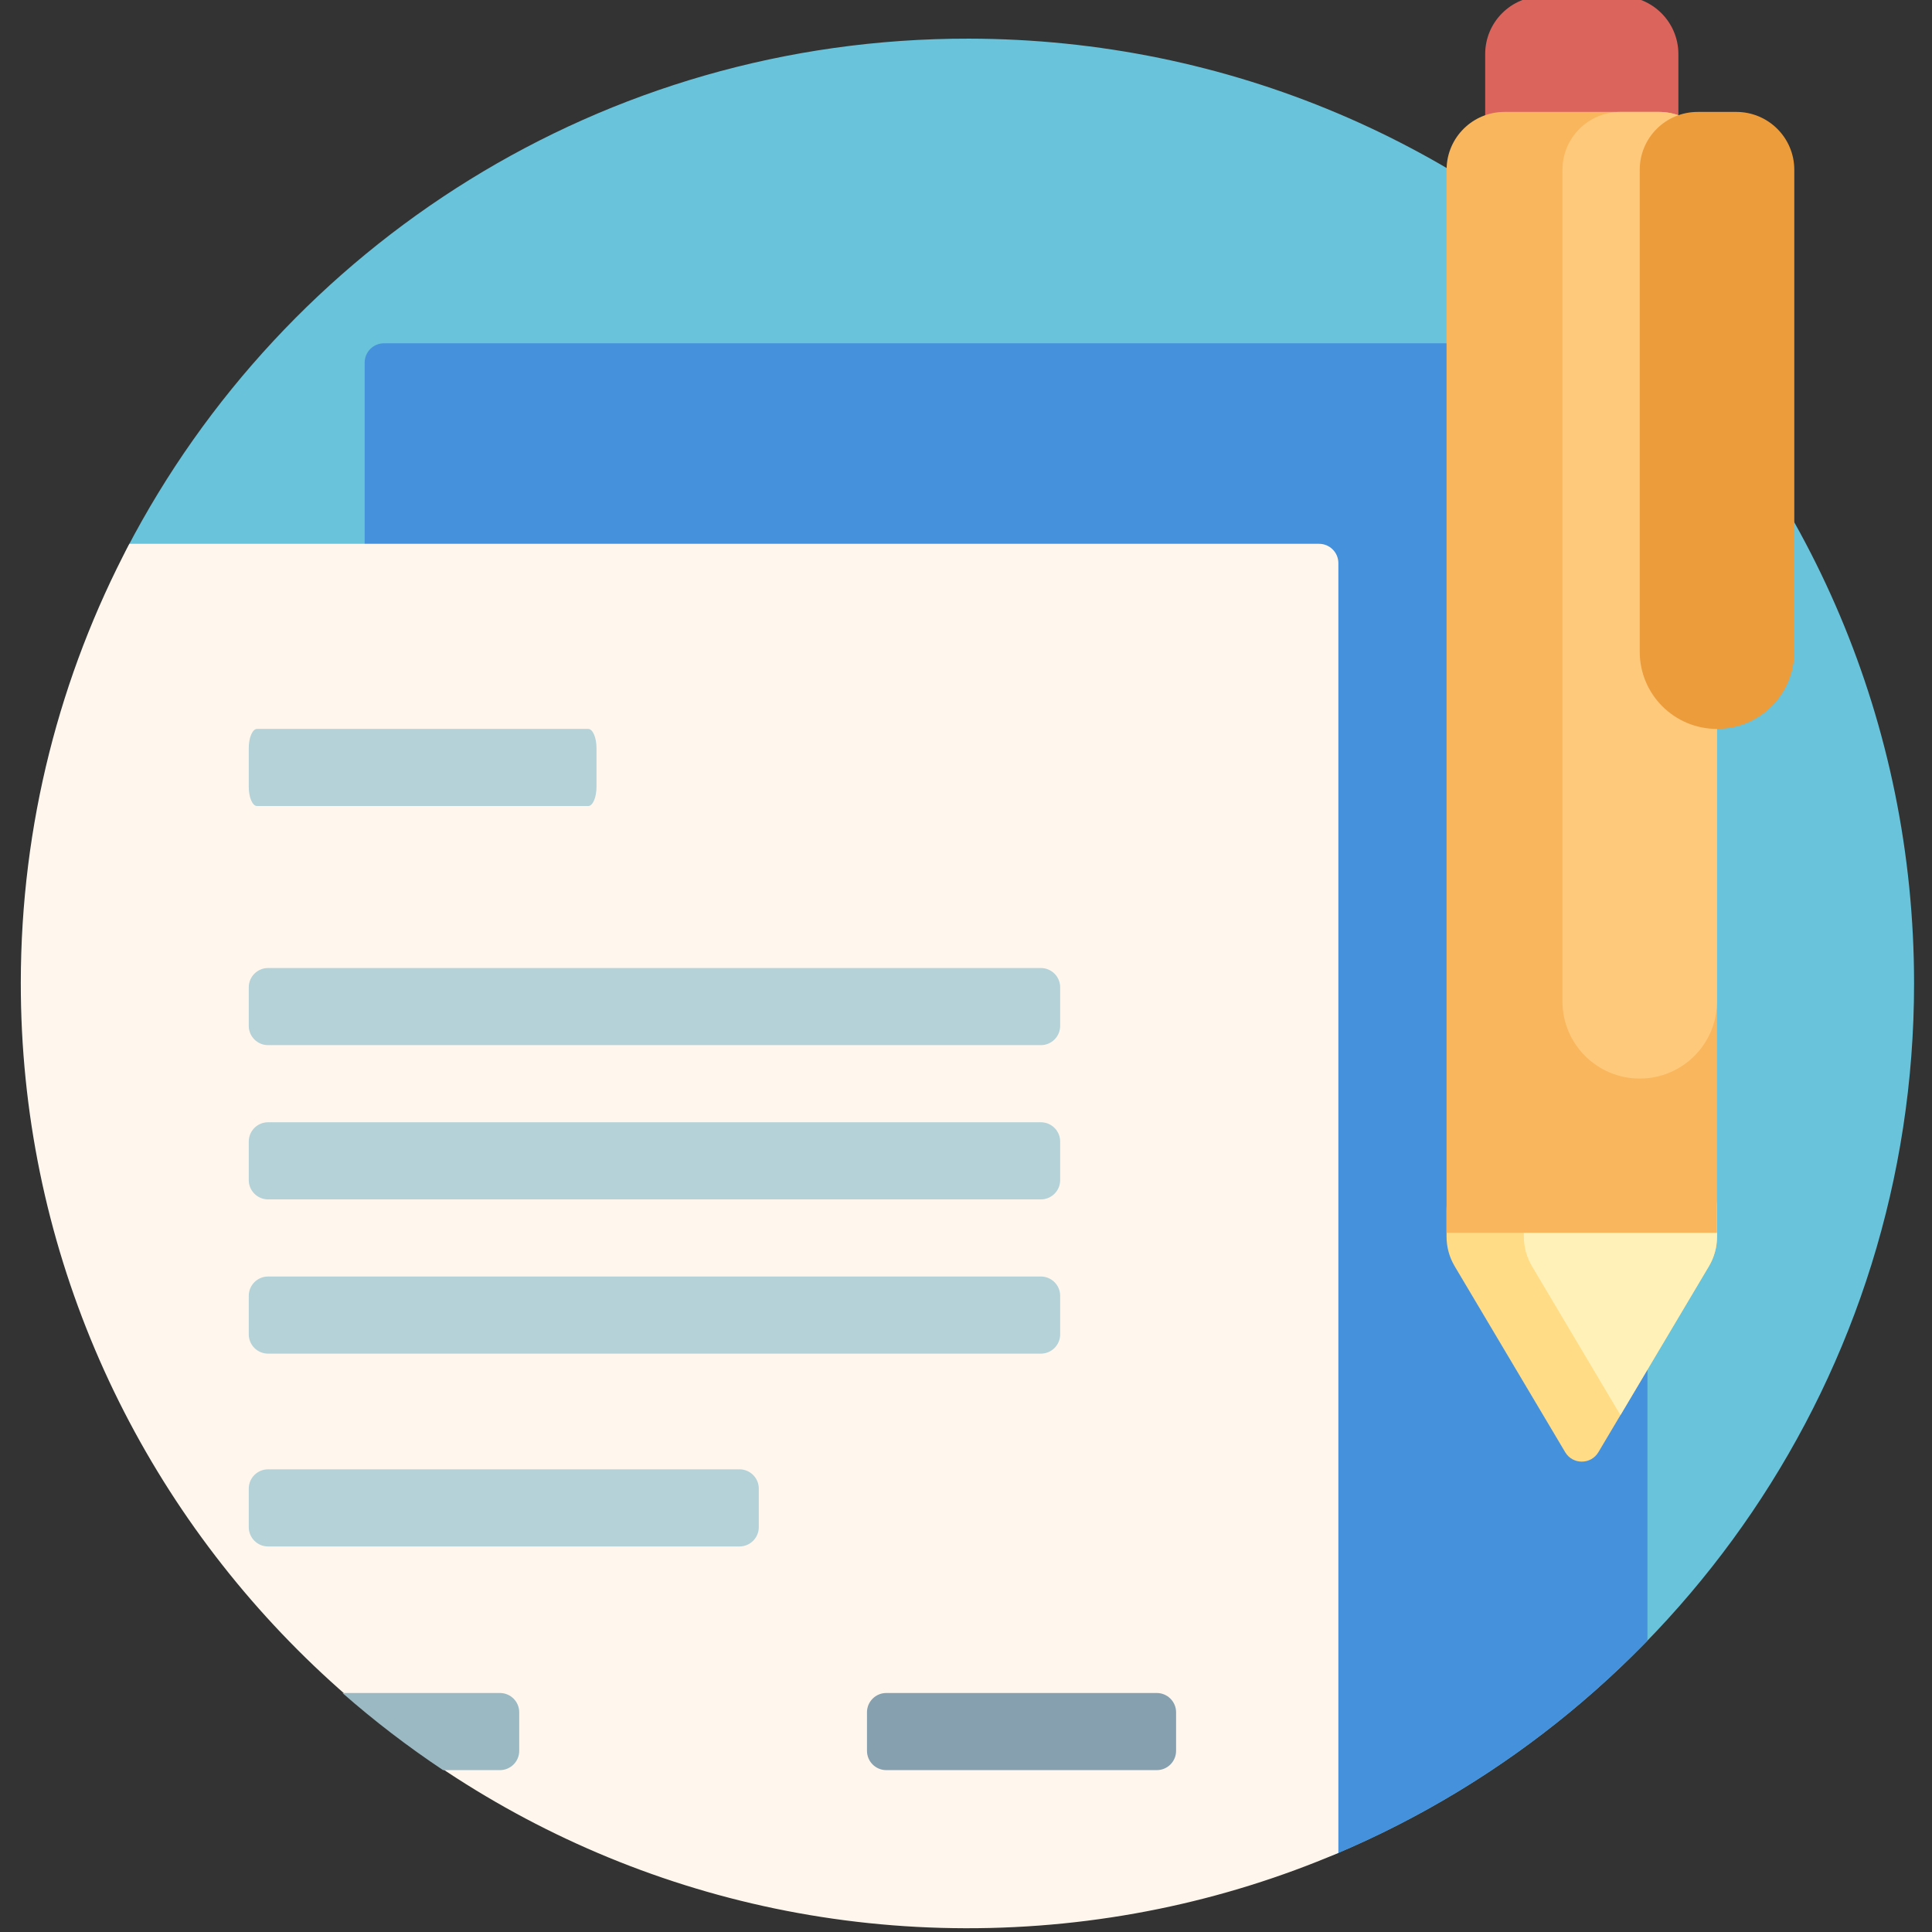
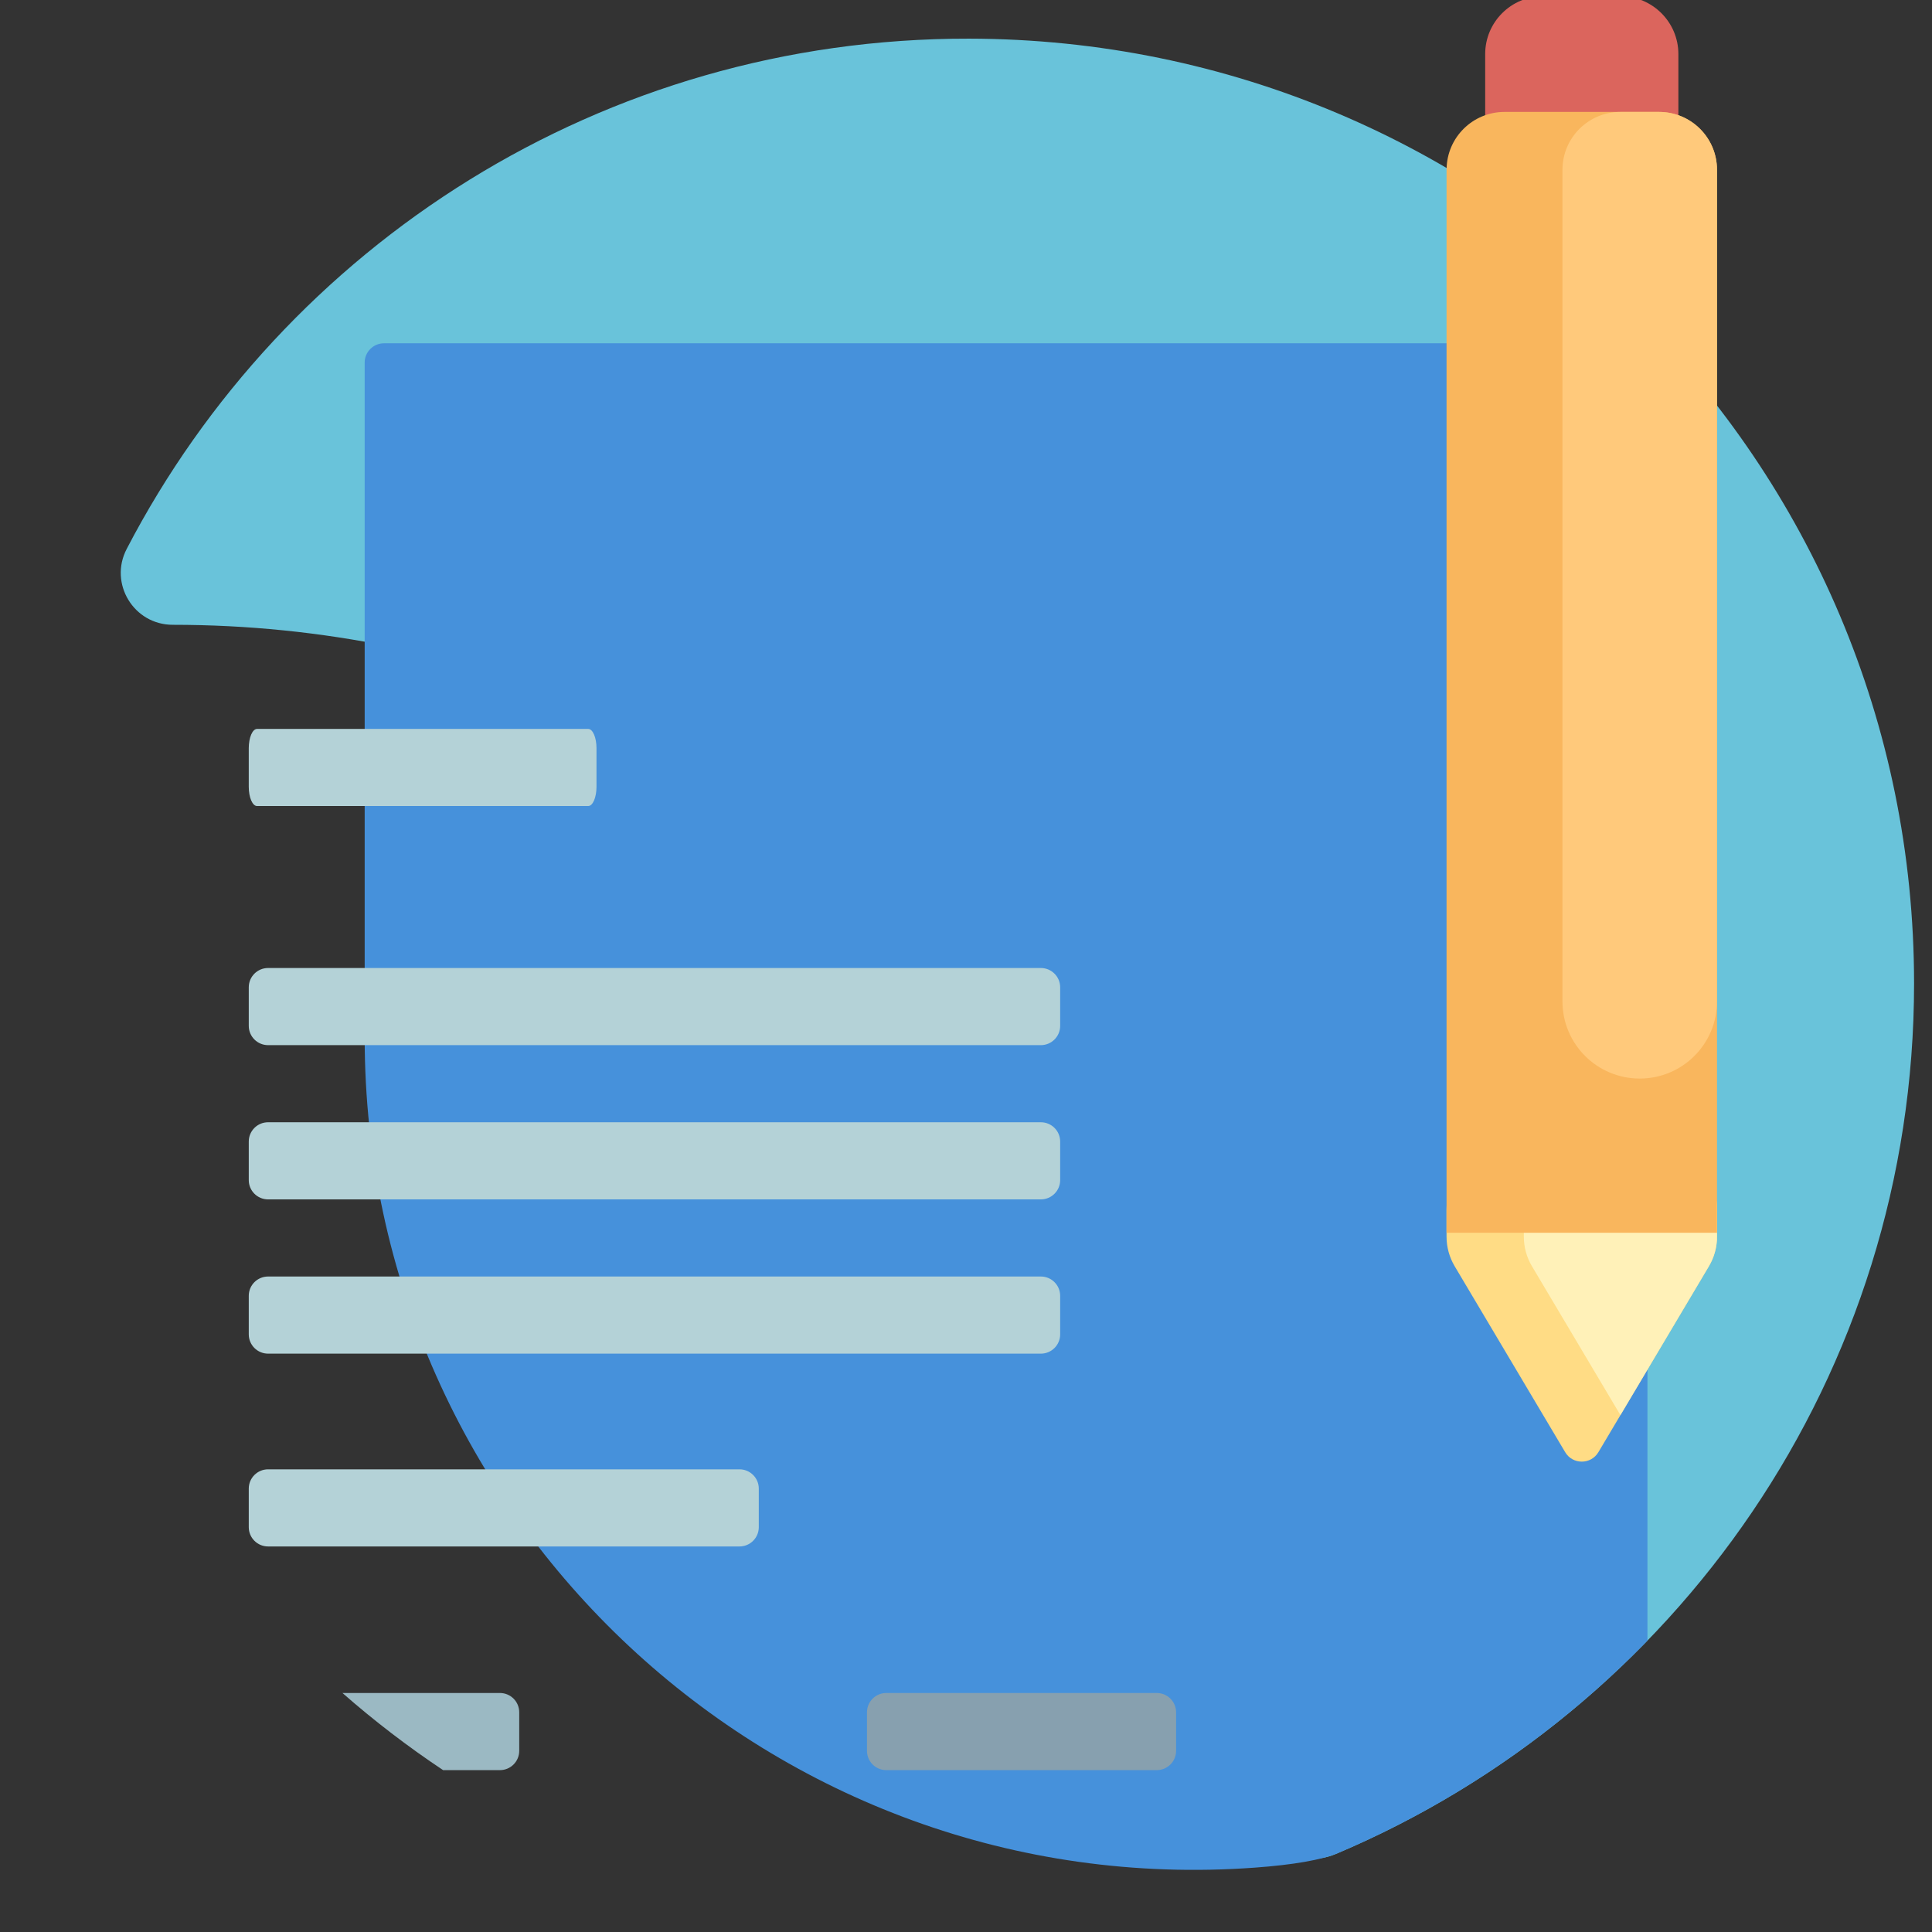
<svg xmlns="http://www.w3.org/2000/svg" width="200" height="200" viewBox="0 0 200 200" fill="none">
  <rect x="0" y="0" width="200" height="200" fill="#333333" stroke="none" />
  <g clip-path="url(#clip0_25_773)">
    <path d="M198.144 101.805C198.144 142.34 173.433 177.112 138.228 191.943C134.395 193.558 130.148 190.784 130.148 186.63V176.721C130.148 114.842 79.886 64.679 17.886 64.679C13.848 64.679 11.254 60.407 13.113 56.83C29.448 25.406 62.359 3.946 100.292 4.001C154.457 4.079 198.144 47.746 198.144 101.805Z" fill="#69C3DA" />
    <path d="M170.545 169.835C161.518 179.138 150.659 186.658 138.547 191.814C136.827 192.545 133.826 193.051 129.9 193.337C80.068 196.971 37.751 157.271 37.751 107.404V37.534C37.751 36.432 38.647 35.538 39.751 35.538H170.545V169.835Z" fill="#4691DB" />
-     <path d="M138.547 191.812C126.688 196.858 113.63 199.642 99.916 199.61C46.02 199.484 2.107 155.51 2.153 101.72C2.166 85.32 6.232 69.867 13.393 56.296H136.548C137.652 56.296 138.547 57.19 138.547 58.292V191.812Z" fill="#FFF7EE" />
    <path d="M109.748 134.14V138.132C109.748 139.235 108.852 140.129 107.748 140.129H27.752C26.647 140.129 25.752 139.235 25.752 138.132V134.14C25.752 133.038 26.647 132.144 27.752 132.144H107.748C108.852 132.144 109.748 133.038 109.748 134.14ZM76.549 152.104H27.752C26.647 152.104 25.752 152.998 25.752 154.1V158.092C25.752 159.195 26.647 160.089 27.752 160.089H76.549C77.654 160.089 78.55 159.195 78.55 158.092V154.1C78.55 152.998 77.654 152.104 76.549 152.104ZM26.608 83.441H60.893C61.366 83.441 61.749 82.549 61.749 81.445V77.454C61.749 76.352 61.366 75.458 60.893 75.458H26.608C26.136 75.458 25.751 76.352 25.751 77.454V81.445C25.751 82.549 26.134 83.441 26.608 83.441ZM107.748 100.208H27.752C26.647 100.208 25.752 101.102 25.752 102.205V106.197C25.752 107.298 26.647 108.193 27.752 108.193H107.748C108.852 108.193 109.748 107.298 109.748 106.197V102.205C109.748 101.102 108.852 100.208 107.748 100.208ZM107.748 116.176H27.752C26.647 116.176 25.752 117.07 25.752 118.172V122.165C25.752 123.267 26.647 124.161 27.752 124.161H107.748C108.852 124.161 109.748 123.267 109.748 122.165V118.172C109.748 117.07 108.852 116.176 107.748 116.176Z" fill="#B4D2D7" />
    <path d="M53.75 177.254V181.246C53.75 182.349 52.855 183.243 51.751 183.243H45.871C42.217 180.812 38.737 178.143 35.451 175.258H51.751C52.855 175.258 53.75 176.152 53.75 177.254Z" fill="#9BB9C3" />
    <path d="M121.748 177.254V181.246C121.748 182.349 120.852 183.243 119.747 183.243H91.749C90.645 183.243 89.749 182.349 89.749 181.246V177.254C89.749 176.152 90.645 175.258 91.749 175.258H119.747C120.852 175.258 121.748 176.152 121.748 177.254Z" fill="#87A0AF" />
    <path d="M173.745 5.597V15.578H153.746V5.597C153.746 2.29 156.432 -0.391 159.746 -0.391H167.745C171.058 -0.391 173.745 2.29 173.745 5.597Z" fill="#DB655D" />
    <path d="M149.746 128.023V125.278C149.746 120.87 153.328 117.294 157.745 117.294H163.465L163.746 116.982L164.027 117.294H169.745C174.164 117.294 177.744 120.87 177.744 125.278V128.023C177.744 129.097 177.455 130.153 176.907 131.078L165.466 150.328C164.691 151.633 162.8 151.633 162.026 150.328L150.586 131.078C150.037 130.153 149.746 129.097 149.746 128.023Z" fill="#FFDC85" />
    <path d="M165.746 117.294H169.745C174.164 117.294 177.744 120.87 177.744 125.279V128.023C177.744 129.099 177.455 130.153 176.906 131.078L167.745 146.492L158.586 131.078C158.036 130.153 157.747 129.097 157.747 128.023V125.278C157.745 120.87 161.327 117.294 165.746 117.294Z" fill="#FFF1B8" />
    <path d="M177.744 17.494V127.618H149.746V17.494H149.751C149.794 14.224 152.46 11.586 155.746 11.586H171.745C175.032 11.586 177.699 14.224 177.741 17.494H177.744Z" fill="#F9B65D" />
    <path d="M161.746 103.667V17.574C161.746 14.267 164.433 11.586 167.746 11.586H171.745C175.058 11.586 177.744 14.267 177.744 17.574V103.667C177.744 108.077 174.164 111.652 169.745 111.652C165.327 111.652 161.746 108.077 161.746 103.667Z" fill="#FFC97B" />
-     <path d="M169.745 67.474V17.574C169.745 14.267 172.431 11.586 175.744 11.586H179.745C183.058 11.586 185.745 14.267 185.745 17.574V67.474C185.745 71.883 182.163 75.458 177.744 75.458C173.327 75.458 169.745 71.883 169.745 67.474Z" fill="#ED9C3B" />
  </g>
  <defs>
    <clipPath id="clip0_25_773">
      <rect width="200" height="200" fill="white" />
    </clipPath>
  </defs>
</svg>